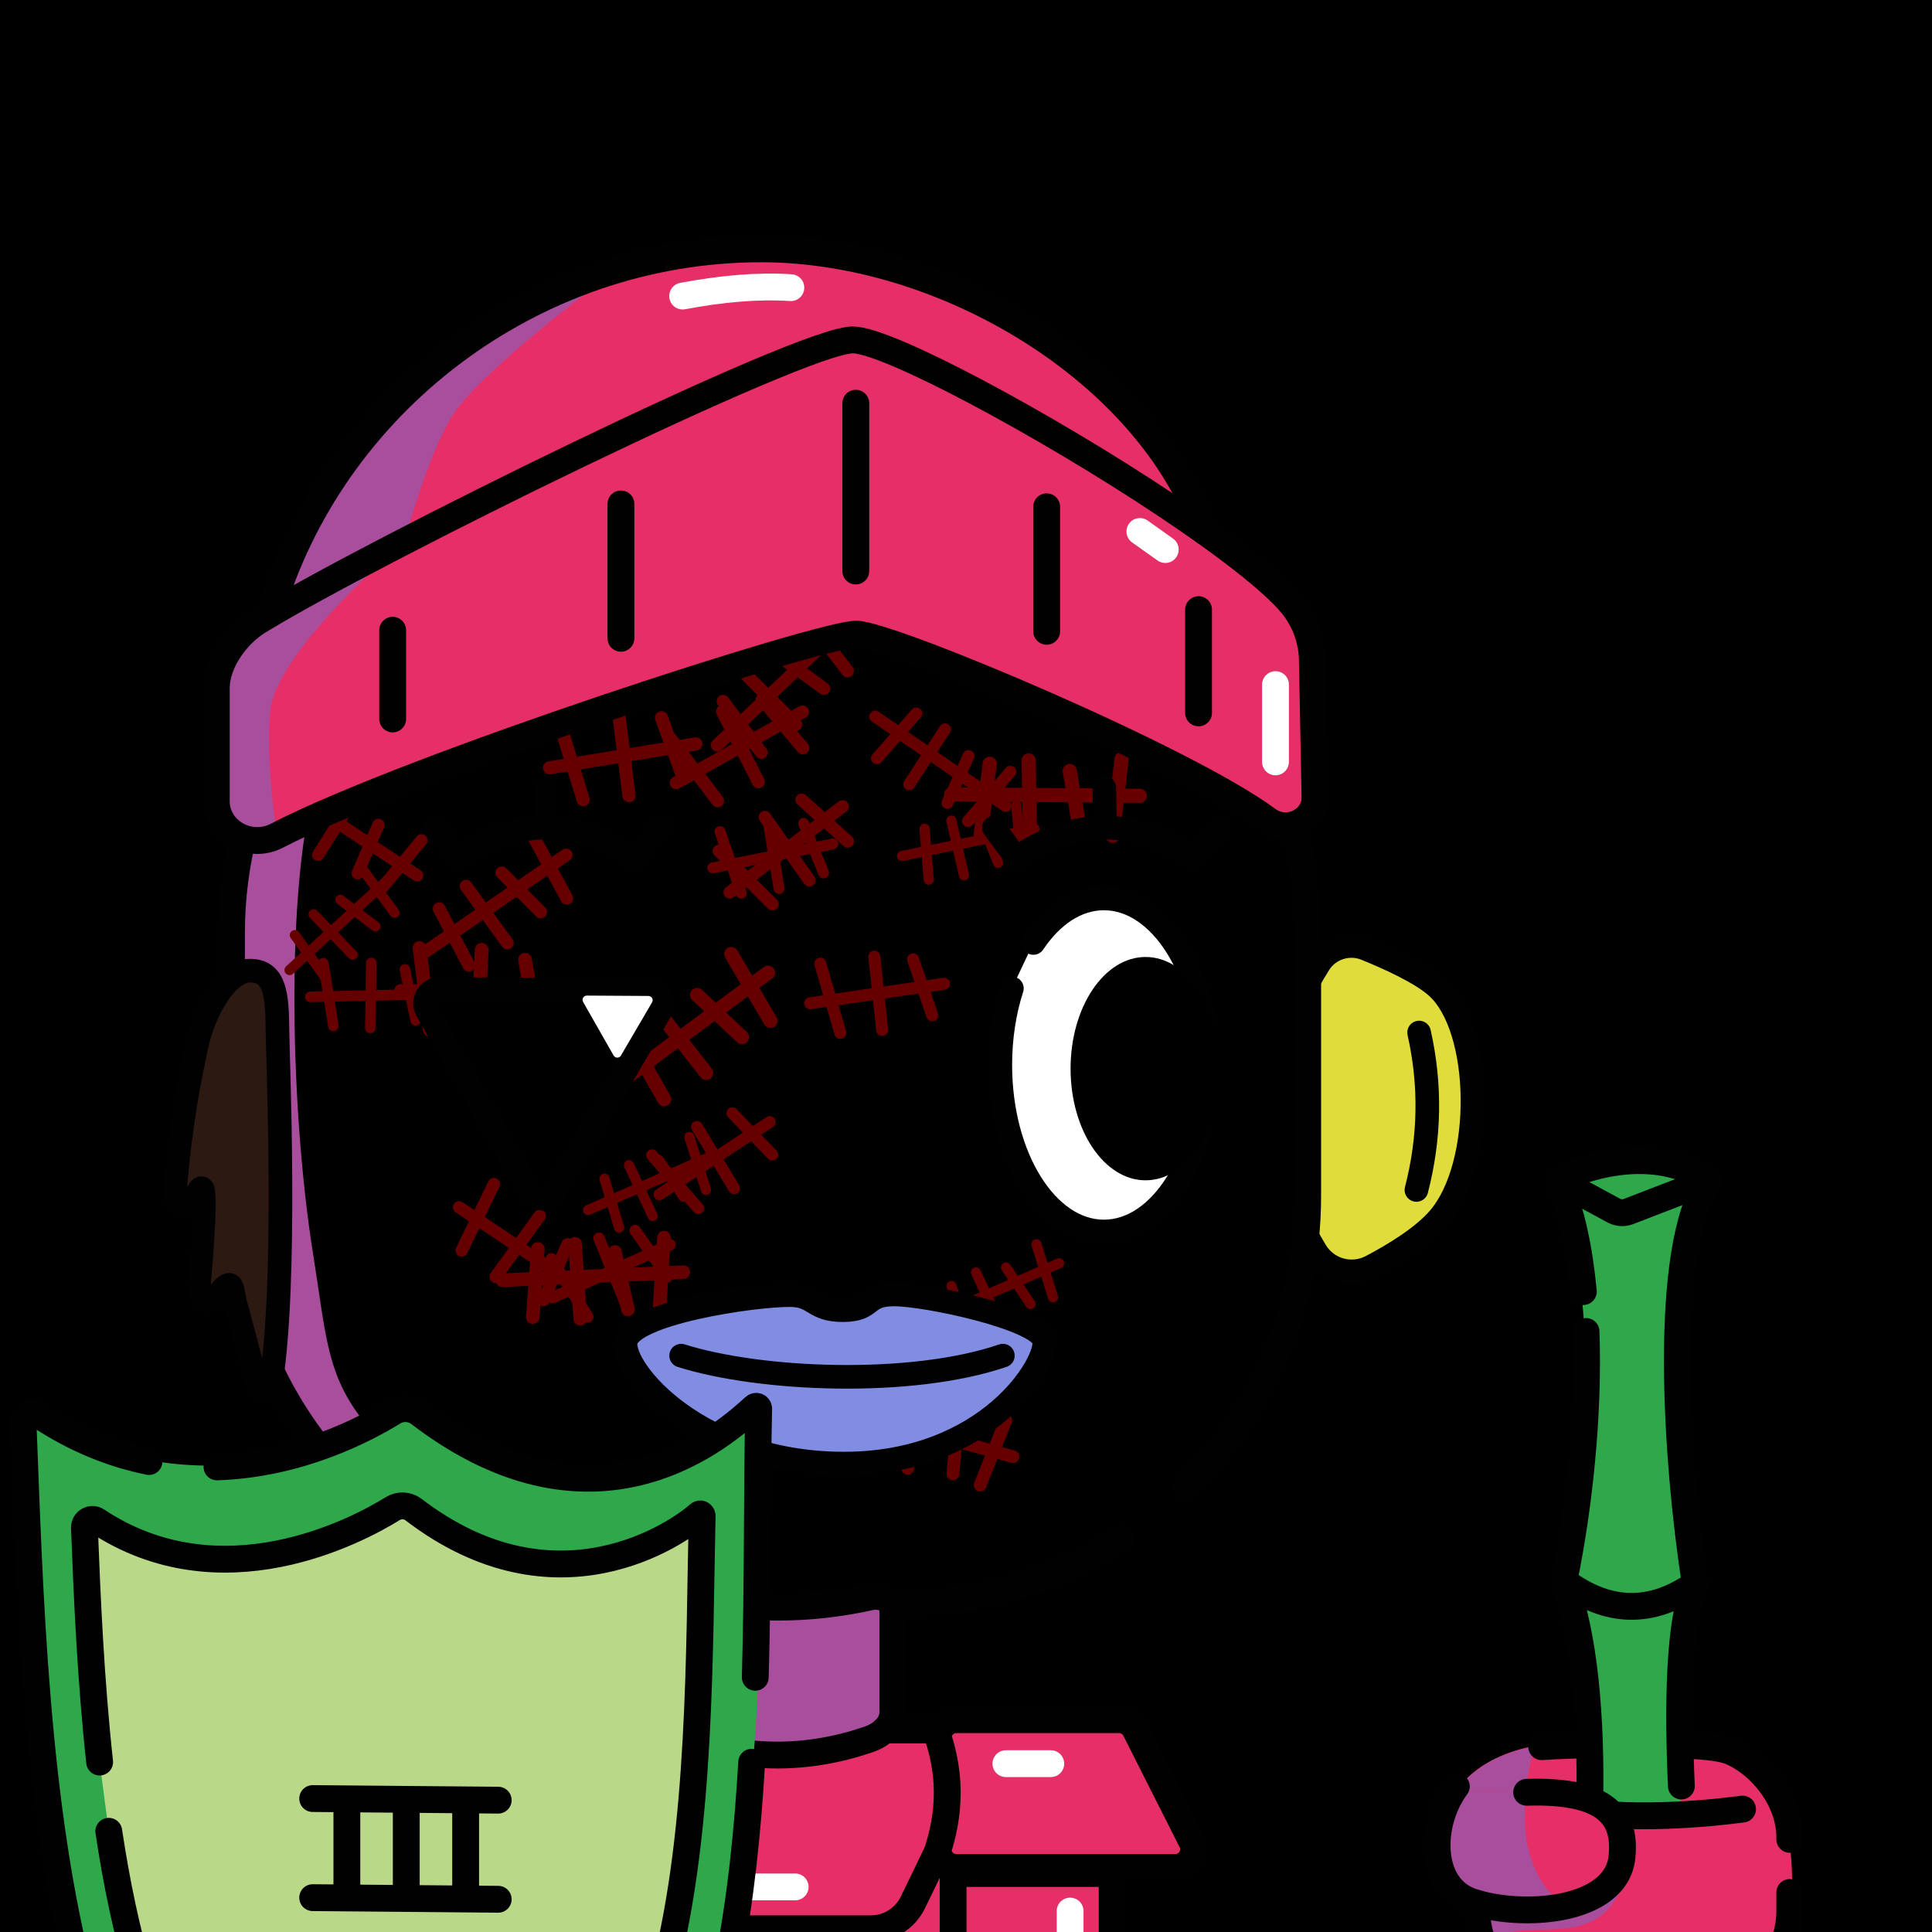
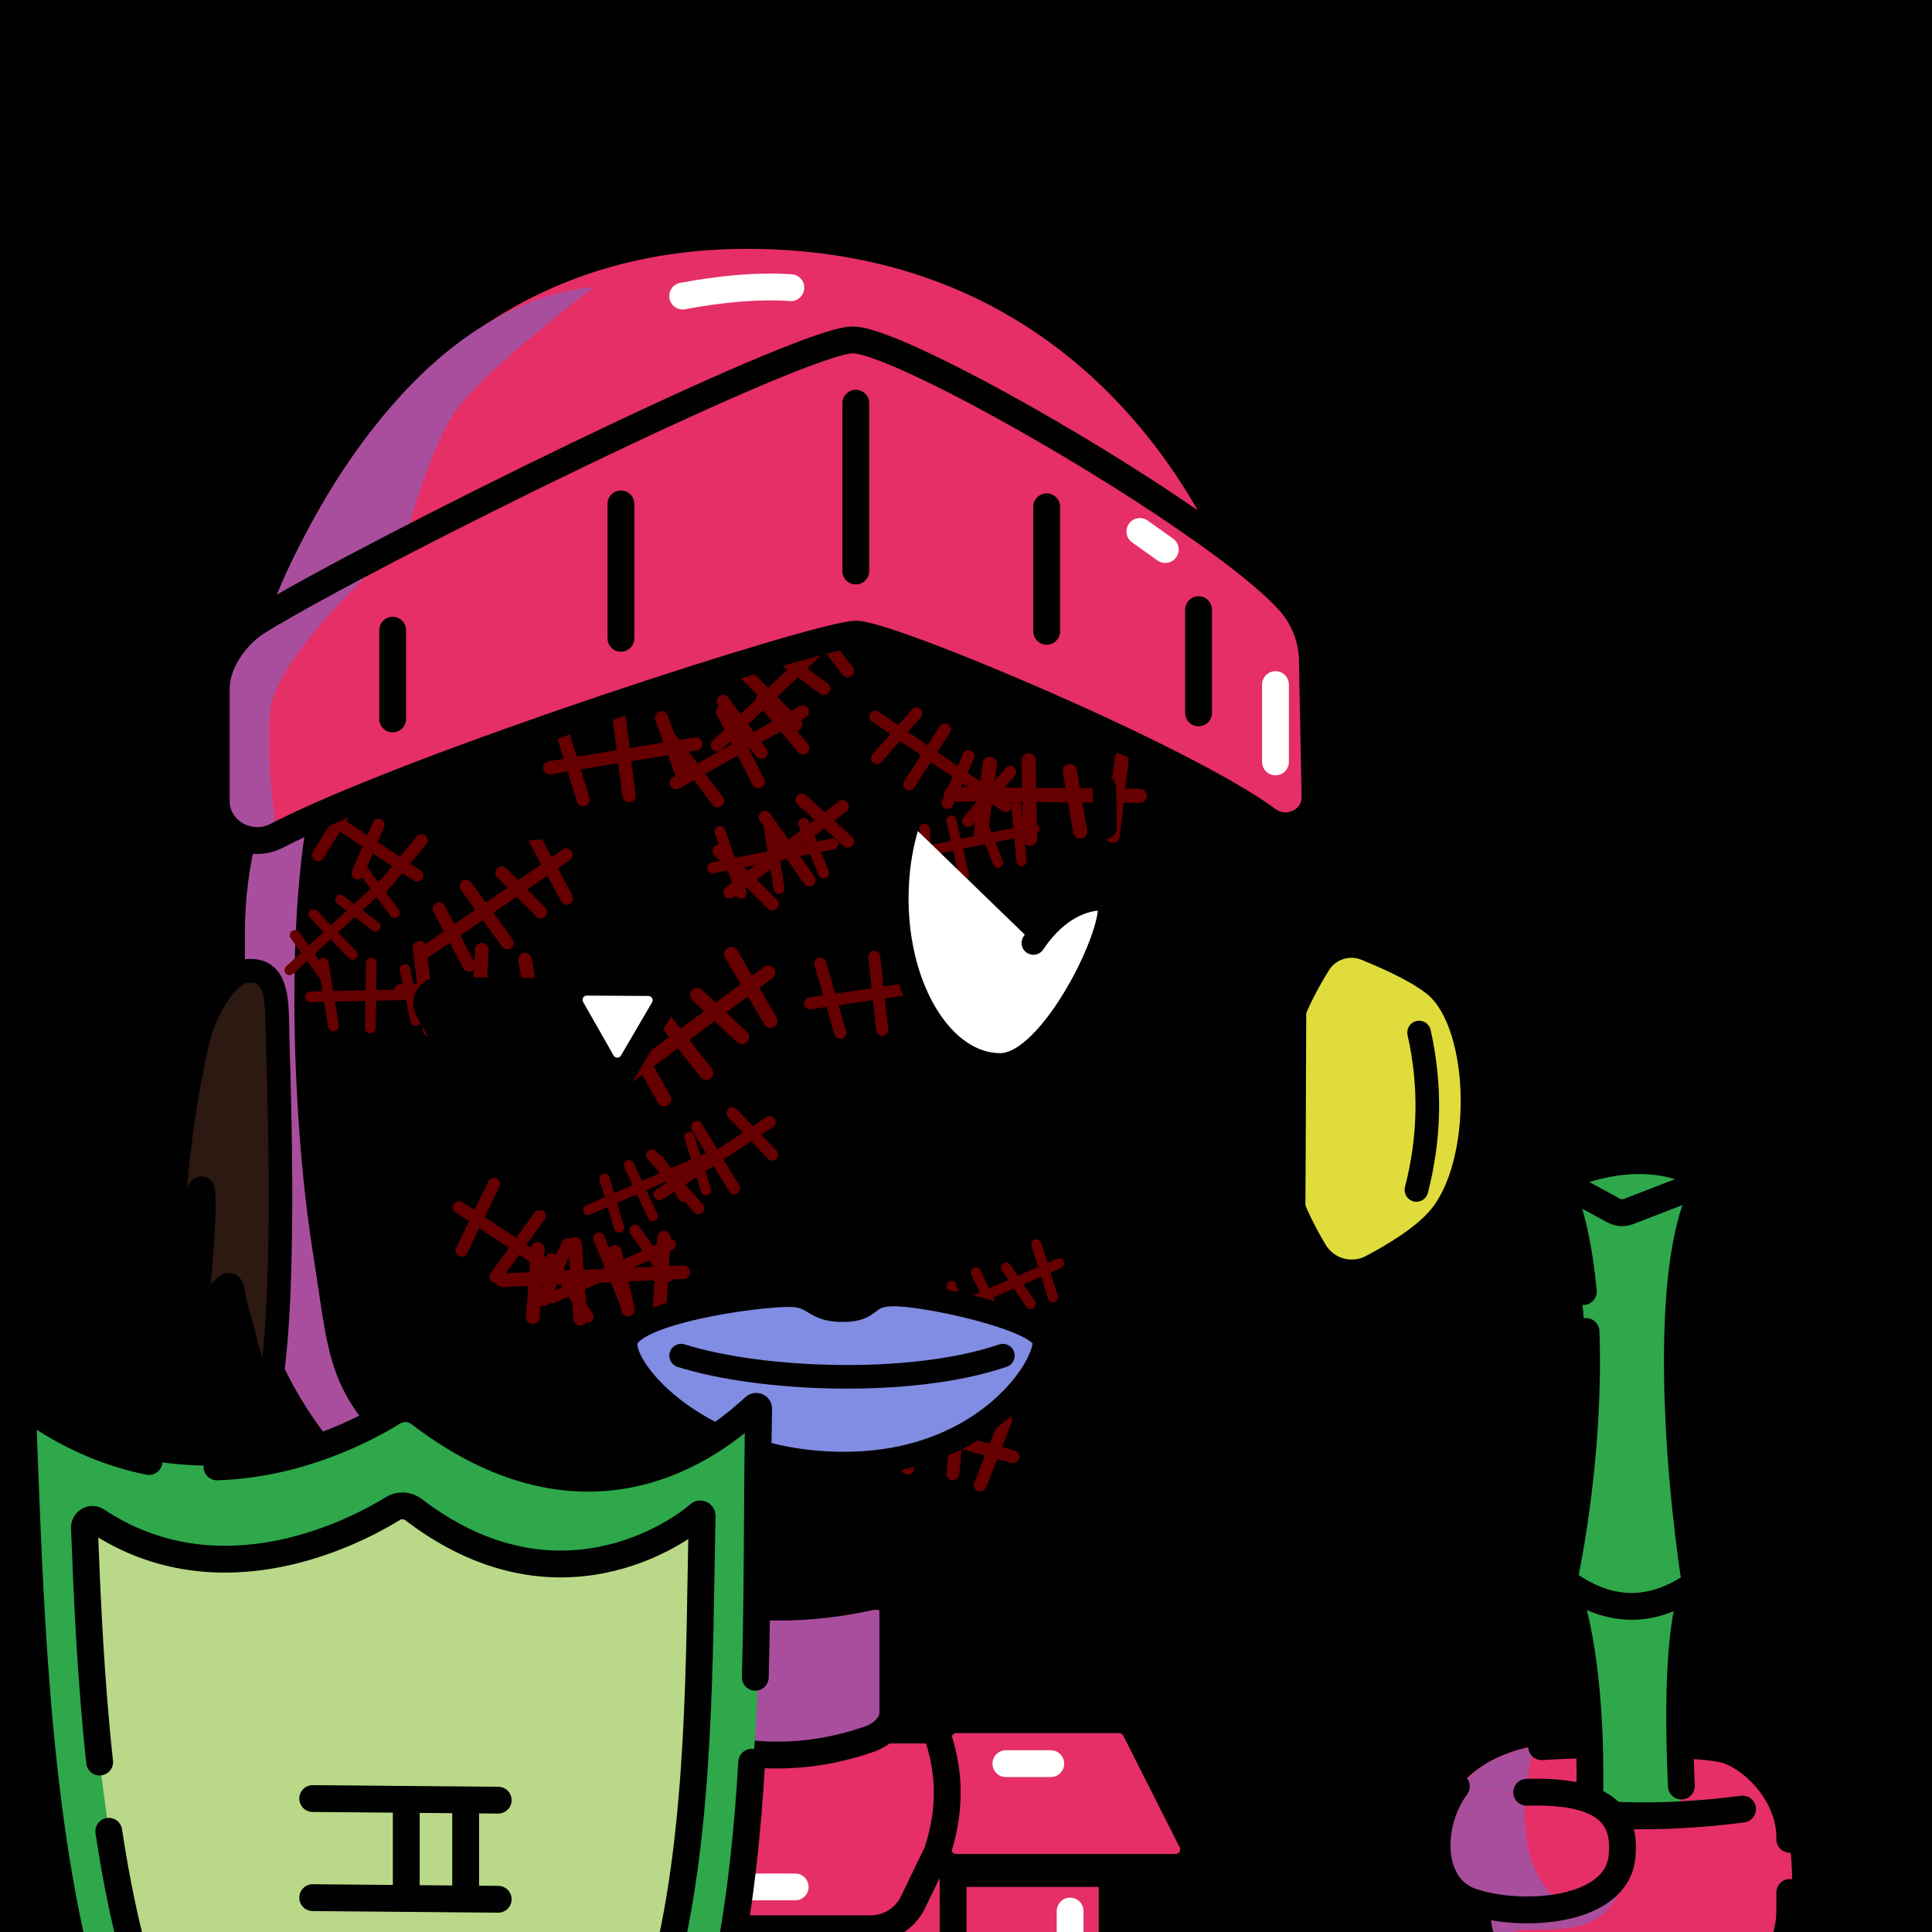
<svg xmlns="http://www.w3.org/2000/svg" version="1.1" width="1080px" height="1080px">
  <style>.s{fill:none;stroke:#010101;stroke-width:15;stroke-linecap:round;stroke-linejoin:round;stroke-miterlimit:10}.sw{stroke:#fff}.t{stroke-width:10}.b{fill:#000}.w{fill:#fff}.sh{fill:#a94e9d78;mix-blend-mode:multiply}.hr{fill:#2B1912}#sc{clip-path:url(#bc)}.t{stroke:#66000080;stroke-width: 8}.bbg{fill:hsl(24deg 34% 56%)}.ab{fill:#E52F66}.as{fill:hsl(10deg 64% 45%)}.fg,#bg{transform: scaleX(-1.0) translateX(-1080px)}#fc,#lf,#rf,#pp{transform:translate(76px, 165px) scale(0.88)}</style>
  <linearGradient id="bg" gradientUnits="userSpaceOnUse" x1="0" y1="1080" x2="1080" y2="0">
    <stop offset="0" style="stop-color:hsl(275deg 20% 60%)" />
    <stop offset="1" style="stop-color:hsl(515deg 20% 60%)" />
  </linearGradient>
  <rect style="fill:URL(#bg)" width="1080" height="1080" />
  <g class="fg">
    <g id="rf">
      <g class="s">
        <path style="fill:#E0DC3C" d="M751.6,424.7c-38.2,60.8-39,121.6-2.2,182.5c7.3,12.1,22.7,16.4,35.2,9.9c14.4-7.6,32.6-18.6,42.9-30.5c29.6-34.1,28.2-121.4-1.4-147.4c-10.1-8.9-30.1-18-44.9-24C770.4,410.8,757.8,414.8,751.6,424.7z" />
        <path d="M815.1,468.4c7.5,33.3,6.9,66.7-1.7,100" />
      </g>
    </g>
    <clipPath id="bc">
      <path class="bbg" d="M428.8,984.8l-44.4-45.4l-1.9-47.6c0,0-114.5,22.8-189.5-61.8s-65.4-165-65.4-165l0.5-168.6c0,0,3.7-87.2,57.5-125.2s70.7-73.7,247.3-75.2s217.6,46.7,249.9,85.6s47.5,92.8,47.5,138.1S729.7,683,729.7,683S712.9,788.9,665,828.9s-65.9,48.4-91.9,57S484.5,896,484.5,896l4.3,45L428.8,984.8z" />
      <path class="sh" d="M243.4,338c0,0-42.9,35-63.6,89.2s-18.3,189.5-4.7,274.3s2,87.5,152,191.9c-48.9-2.6-113.1-37.4-152.4-86.1s-39.6-80.2-45.8-178.6s10.8-176.8,23.8-207.5s51.8-68.1,70.7-88.7L243.4,338z" />
    </clipPath>
    <path class="ab" d="M878.4,973.9c0,0-46.9-1.4-65.9,29.6s-0.7,53.6,12.5,62.5c1.7,23.5,4.2,53.4,85.7,53.3c81.5-0.1,88.5-25.6,89.8-39.4s4.4-53.8-7.6-73.1C980.9,987.6,963.6,970.4,878.4,973.9z" />
    <path class="sh" d="M857.8,976.3c-21,3.9-34.1,12.3-42.8,23.9l37.8,2.3C854.2,987.7,857.8,976.3,857.8,976.3z" />
    <path class="s" d="M861.8,976.4c11.3-0.9,88.6-3.8,104.8,2.4s33.9,26.1,33.9,48.3l0,1.1" />
    <path style="fill:#2EA84A" d="M870.9,659.8c0,0,32.8,83.5,3.2,224c32.4,151.5,0,244.4,0,244.4c25.9,25.6,61.1,15.9,77.2,2.5c-15.8-101.9-15.8-201.9-4-246.9c-15.3-42-13.4-197.6,7.9-223.8C916.1,641.2,907.6,645.9,870.9,659.8z" />
    <g class="s">
      <path d="M886.6,744.3c1.7,47.2-4.1,99.3-12.4,139.4c23.1,60.2,15.5,188.1,0,246c34.3,31.7,77.5,2.7,77.5,2.7s-6.4-49.2-10.1-104.7" />
      <path d="M939.9,998.4c-2.1-46.7-1.2-92.5,7.8-112.9c-10.7-69.4-18.6-187,7.6-225.6c-37.8-24.9-84.4-0.2-84.4-0.2c7.5,17.2,12,38.7,14.2,62.3" />
      <path d="M874.1,883.7c24.5,18.4,49,19,73.5,1.8" />
      <path d="M870.9,659.8l30.6,16.6c2.7,1.6,5.8,2,8.7,0.9l45.1-17.4" />
    </g>
    <path class="ab" d="M940.2,1119.4c47.5-7.9,61-28.6,60.3-48.6s1.2-24.3-22-59.1c0,0-78,4.6-103.8-6.1s-81.7,25-66.2,42.5s15.7,29.9,21.1,39.7C835,1097.5,861.5,1128,940.2,1119.4" />
    <path class="sh" d="M885.8,1064.8c-8,3-23.6-3.1-30.9-29.1c-3-10.8-3-22.8-2-33.1l-37.8-2.3c-4.6,6.1-8,13.2-10.7,20.9c-7.7,22.3,23.2,43.4,23.2,43.4s-22.3,18.3,34.3,51.3c0,0-16.3-20-17.8-29.7c-1.5-9.7,4-6.3,28.3-8s29-14.3,34.5-22.5S893.8,1061.8,885.8,1064.8z" />
    <g class="s">
      <path d="M1000.5,1057.9v10.1c0,28.4-23.1,51.4-51.7,51.4h-71.5c-28.5,0-51.7-23-51.7-51.4v-4" />
      <path d="M902.3,1014.6c15,0.9,40.2,0.8,71.8-3.3" />
      <path d="M853.4,1001.9c46.7-1.5,55.4,15.3,53.3,36.1c-3.1,31-56.2,34.5-84.1,25c-24.1-8.2-24-43.5-8.5-64.4" />
    </g>
    <path class="bbg" d="M428.8,984.8l-44.4-45.4l-1.9-47.6c0,0-114.5,22.8-189.5-61.8s-65.4-165-65.4-165l0.5-168.6c0,0,3.7-87.2,57.5-125.2s70.7-73.7,247.3-75.2s217.6,46.7,249.9,85.6s47.5,92.8,47.5,138.1S729.7,683,729.7,683S712.9,788.9,665,828.9s-65.9,48.4-91.9,57S484.5,896,484.5,896l4.3,45L428.8,984.8z" />
    <path class="sh" d="M243.4,338c0,0-42.9,35-63.6,89.2s-18.3,189.5-4.7,274.3s2,87.5,152,191.9c-48.9-2.6-113.1-37.4-152.4-86.1s-39.6-80.2-45.8-178.6s10.8-176.8,23.8-207.5s51.8-68.1,70.7-88.7L243.4,338z" />
    <g id="sc">
      <symbol id="sc0" class="s t">
        <line x1="16.2" y1="37.7" x2="106.2" y2="40.4" />
        <line x1="27.4" y1="12.9" x2="32.5" y2="60.6" />
        <line x1="60.3" y1="63.5" x2="63.6" y2="14.6" />
        <line x1="88.7" y1="20.8" x2="94.8" y2="59.7" />
      </symbol>
      <symbol id="sc1" class="s t">
        <line x1="16.2" y1="37.7" x2="122.7" y2="40.4" />
        <line x1="38.3" y1="20.8" x2="32.5" y2="60.6" />
        <line x1="112.8" y1="19.3" x2="107" y2="62.7" />
        <line x1="60.3" y1="63.5" x2="60.3" y2="19.3" />
        <line x1="83.4" y1="25.7" x2="88.7" y2="60" />
      </symbol>
      <g transform="translate(515 407) rotate(-1) scale(0.99)">
        <use href="#sc1" />
      </g>
      <g transform="translate(487 455) rotate(-13) scale(0.71)">
        <use href="#sc1" />
      </g>
      <g transform="translate(380 460) rotate(-13) scale(0.76)">
        <use href="#sc0" />
      </g>
      <g transform="translate(340 650) rotate(-35) scale(0.82)">
        <use href="#sc0" />
      </g>
      <g transform="translate(163 405) rotate(32) scale(0.85)">
        <use href="#sc1" />
      </g>
      <g transform="translate(262 640) rotate(32) scale(0.86)">
        <use href="#sc0" />
      </g>
      <g transform="translate(434 532) rotate(-10) scale(0.84)">
        <use href="#sc0" />
      </g>
      <g transform="translate(286 398) rotate(-11) scale(0.92)">
        <use href="#sc0" />
      </g>
      <g transform="translate(207 513) rotate(-36) scale(0.89)">
        <use href="#sc1" />
      </g>
      <g transform="translate(348 416) rotate(-31) scale(0.90)">
        <use href="#sc0" />
      </g>
      <g transform="translate(263 681) rotate(-4) scale(0.95)">
        <use href="#sc1" />
      </g>
      <g transform="translate(284 704) rotate(-26) scale(0.80)">
        <use href="#sc0" />
      </g>
      <g transform="translate(376 482) rotate(-39) scale(0.88)">
        <use href="#sc0" />
      </g>
      <g transform="translate(592 384) rotate(-30) scale(0.70)">
        <use href="#sc0" />
      </g>
      <g transform="translate(307 657) rotate(-25) scale(0.71)">
        <use href="#sc1" />
      </g>
      <g transform="translate(135 531) rotate(-44) scale(0.71)">
        <use href="#sc1" />
      </g>
      <g transform="translate(367 403) rotate(-45) scale(0.89)">
        <use href="#sc1" />
      </g>
      <g transform="translate(160 530) rotate(-3) scale(0.74)">
        <use href="#sc0" />
      </g>
      <g transform="translate(495 367) rotate(33) scale(0.83)">
        <use href="#sc1" />
      </g>
      <g transform="translate(469 753) rotate(14) scale(0.89)">
        <use href="#sc1" />
      </g>
      <g transform="translate(309 587) rotate(-38) scale(0.99)">
        <use href="#sc1" />
      </g>
      <g transform="translate(208 518) rotate(-1) scale(0.96)">
        <use href="#sc0" />
      </g>
      <g transform="translate(501 717) rotate(-25) scale(0.71)">
        <use href="#sc1" />
      </g>
    </g>
    <g class="s">
      <path d="M627.2,859.6c-35.5,23-77.9,36.4-123.4,36.4h-19.4v41.5" />
      <path d="M384.9,941v-45h-28.3c-125.5,0-227.2-101.7-227.2-227.2V521.6c0-79.9,41.2-150.1,103.5-190.6" />
-       <path d="M629.9,332.6c61,40.8,101.1,110.2,101.1,189v147.2c0,63.7-26.2,121.3-68.5,162.6" />
    </g>
    <path class="ab" d="M145.5,364.8c0,0,52.8-225.7,272.1-225.7s276.8,201.7,276.8,201.7L145.5,364.8z" />
    <path class="ab" d="M120.9,447.8v-63c0-14.4,11-29.9,23.7-37.7c63.6-39,303.3-157.1,332.1-157.1c19.5,0,107.8,47.5,174.5,91.9c32,21.3,60.3,42.8,71.3,56.4c6.9,8.6,10.8,19.1,11.1,30l1.5,77.1c0.3,13.3-15.5,21-26.5,12.9C662.4,424,498,354.8,478.7,354.5c-19.3-0.3-248.4,73.6-324,112.7C139.4,475.1,120.9,464.5,120.9,447.8z" />
    <path class="sh" d="M332.1,160.4c0,0-65.6,49.4-79.6,72.5s-26.4,69.7-26.4,69.7s-72.8,61.9-75.2,95.9s4.6,71.4,4.6,71.4s-33.3,9.6-34.6-56.4c-1.4-66,31.8-76.1,31.8-76.1S214.8,171.8,332.1,160.4z" />
    <g class="s">
      <path d="M120.9,447.8v-63c0-14.4,11-29.9,23.7-37.7c63.6-39,303.3-157.1,332.1-157.1c19.5,0,107.8,47.5,174.5,91.9c32,21.3,60.3,42.8,71.3,56.4c6.9,8.6,10.8,19.1,11.1,30l1.5,77.1c0.3,13.3-15.5,21-26.5,12.9C662.4,424,498,354.8,478.7,354.5c-19.3-0.3-248.4,73.6-324,112.7C139.4,475.1,120.9,464.5,120.9,447.8z" />
-       <path d="M150.9,343.3c34-116.9,145.8-204.2,274.6-204.2c103.5,0,216.1,69.1,247.7,157.9" />
      <line x1="478.4" y1="225.4" x2="478.4" y2="319.2" />
      <line x1="585.1" y1="283.3" x2="585.1" y2="352.9" />
      <line x1="670" y1="340.8" x2="670" y2="398.5" />
      <line x1="347.1" y1="281.7" x2="347.1" y2="356.8" />
      <line x1="219.5" y1="352.3" x2="219.5" y2="401.9" />
      <g class="sw">
        <path d="M381.6,165.5c22-4.1,41.7-5.9,60.5-4.7" />
        <line x1="637.2" y1="297.1" x2="651.4" y2="307.2" />
        <line x1="713" y1="382.7" x2="713" y2="425.9" />
      </g>
    </g>
    <path class="ab" d="M241.2,1137.2v-93.9l-36.9-0.6c0,0-10-5.4-2.9-19.3c7-13.9,34-62.7,34-62.7l110.3,0.6l5.6,5.8h18.8l1.8-72.4c0,0,44.9,4.5,63.3,3.7c18.4-0.8,62.3-3.7,62.3-3.7l1.4,72.4h26.5l9.1-5.8h93.1l9.1,9.9l30.4,61.8c0,0-4.2,10.8-12.9,10.8s-34.5,0-34.5,0l-0.4,95.6L241.2,1137.2z" />
    <path class="sh" d="M345.7,961.3c0,0-38.3,19.8-53.6,48.8c-10.9,20.6-6.5,135.4-6.5,135.4h-44.5v-101.6l-36.9-1.1l-6.7-11.6l37.8-70.3L345.7,961.3z" />
    <path class="sh" d="M371.9,894.7l-1.8,69.3c0,0,27.9,17.1,65.1,17.1s63.7-17.1,63.7-17.1v-69.3c0,0-49.5,3.7-66,3.7S371.9,894.7,371.9,894.7z" />
    <g class="s">
      <path d="M352.7,1033.1l20.2,32.7c4.8,7.7,13.2,12.4,22.2,12.4h91.7c10,0,19.1-5.7,23.5-14.7l13.3-27.5" />
      <line x1="370.1" y1="967.1" x2="351.8" y2="967.1" />
      <line x1="524.4" y1="967.1" x2="494.5" y2="967.1" />
      <path d="M207.7,1043.3h134.7c5.6,0,10.1-4.5,10.1-10.1c-8.5-22.8-9.9-44,0-62.4c0-5.6-4.5-10.1-10.1-10.1H239.2c-3.7,0-7.1,2-8.9,5.3l-31.5,62.4C195.2,1035.2,200,1043.3,207.7,1043.3z" />
      <rect x="532.8" y="1047.3" width="88.9" height="98.2" />
      <rect x="241.2" y="1047.3" width="88.9" height="98.2" />
      <path d="M529.4,997.3c-0.5-8.7-2.1-17.3-4.9-25.9c0-5.6,4.5-10.1,10.1-10.1h91c3.7,0,7.1,2,8.9,5.3l31.5,62.4c3.6,6.7-1.2,14.9-8.9,14.9H534.5c-5.6,0-10.1-4.5-10.1-10.1C528.3,1021.6,530,1009.4,529.4,997.3" />
      <path d="M485.4,972.4c-33.7,11.5-67.4,11.6-101,0.2c-8.7-3-14.2-9-14.2-15.5v-58.8c0-4.2,6.1-7.1,12-5.8c34.7,7.8,69.4,7.9,104.2,0.2c6.3-1.4,12.7,1.7,12.7,6.1v58.8C498.9,963.9,493.7,969.6,485.4,972.4z" />
      <g class="sw">
        <line x1="399.4" y1="1054.8" x2="444.5" y2="1054.8" />
        <line x1="562.3" y1="985.9" x2="587.4" y2="985.9" />
        <line x1="598.2" y1="1068.3" x2="598.2" y2="1084.5" />
        <line x1="298.7" y1="1075.5" x2="298.7" y2="1087.1" />
      </g>
    </g>
    <g id="fc">
      <path class="s b" d="M325.07,441.54l-132.29-0.8c-7.01-0.04-11.44,7.52-7.97,13.61l65.45,114.97c3.47,6.09,12.23,6.15,15.77,0.1l66.84-114.17C336.42,449.2,332.08,441.59,325.07,441.54z" />
      <path class="w" d="M325.55,445.17l-39.15-0.24c-2.07-0.01-3.38,2.23-2.36,4.03l19.37,34.02c1.03,1.8,3.62,1.82,4.67,0.03l19.78-33.79C328.9,447.43,327.62,445.18,325.55,445.17z" />
      <path class="s" style="fill:#818DE2" d="M481.23,634.78c20.35-0.19,92.76,15.29,95.63,29.24c2.87,13.95-35.62,78.2-127.09,78.2s-141.18-58.93-138.68-77.23c2.5-18.3,81.29-30.02,104.73-29.78c15.85,0.16,14.22,9.63,33.41,9.55S462.35,634.95,481.23,634.78z" />
      <path class="s" d="M346.32,673.65c50.33,15.91,146.21,19.87,204.37,0" />
-       <path class="s w" d="M570.08,411.51c11.74-17.55,27.48-28.29,44.78-28.29c36.33,0,65.79,47.36,65.79,105.78s-29.45,105.78-65.79,105.78c-36.33,0-65.79-47.36-65.79-105.78c0-17.54,2.65-34.08,7.35-48.64" />
+       <path class="s w" d="M570.08,411.51c11.74-17.55,27.48-28.29,44.78-28.29s-29.45,105.78-65.79,105.78c-36.33,0-65.79-47.36-65.79-105.78c0-17.54,2.65-34.08,7.35-48.64" />
      <ellipse cx="641.33" cy="491.34" rx="47.63" ry="70.93" />
      <g class="s">
        <path d="M333.74,338.23l-17.39,19.25c-37.25-25.66-74.51-25.66-111.76,0l-14.28-19.25" />
        <line x1="260.47" y1="312.86" x2="260.89" y2="338.23" />
-         <path d="M688.41,338.23l-17.39,19.25c-37.25-25.66-74.51-25.66-111.76,0l-14.28-19.25" />
        <line x1="615.14" y1="312.86" x2="615.56" y2="338.23" />
      </g>
    </g>
    <g id="lf">
      <path class="s hr" d="M89.9,467.4c-0.2-22.8-1.3-38.3-17.5-38.3c-15.4,0-29.3,27.1-33.5,46c-5.1,22.9-10.7,52-14.1,93.3c-0.9,10.4,8.2,13.2,11.3,7.8c1.3-2.2,3.9-9.2,5.7-8.9c3,0.4,0.3,37.4-1.6,58.8c-0.6,6.5,2.1,20.6,12.1,8.4c10-12.2,8.5-2.8,10.7,5.5c2.2,8.2,13.6,50.8,13.6,50.8c1.3,8.2,7.2,9.5,9.1,0C96.1,626,90.1,485.8,89.9,467.4z" />
    </g>
    <path style="fill:#2EA84A" d="M13.5,789.5c0,0,1.5,192.5,22,274.5s60,225,188.5,220.5S388.5,1200,410.5,1072S424,786.5,424,786.5s-83,88.5-197.5,0C111,858.5,13.5,789.5,13.5,789.5z" />
    <g class="s">
      <path d="M83.3,817c-19.9-4-40.8-12.1-61.7-26c-3.8-2.5-8.9,0.4-8.7,4.9c7.3,186.6,12.3,489.7,208.7,489.7c153.9,0,189.7-147,198.6-300.5" />
      <path d="M422.2,937.6c1.5-52.9,0.9-104.8,1.9-150.1c0-1.2-1.4-1.8-2.3-1c-14.5,13-86.7,80.6-187.3,3.6c-4.2-3.2-10-3.6-14.6-0.8c-15.2,9.4-52.3,29.2-98.6,30.7" />
      <path style="fill:#B9D988" d="M60.8,1023.7C77.9,1137.4,118.2,1242,221,1242c176.6,0,168.1-244.2,171.5-394.6c0-0.9-1.1-1.5-1.8-0.8c-11.5,10.3-79.8,58.3-159.5-2.7c-3.4-2.6-8-2.8-11.6-0.6c-20,12.4-96,52.9-165.5,6.8c-3-2-7,0.3-6.9,3.9c1.5,39.2,3.5,85,8.5,131" />
      <line x1="227.1" y1="1008.9" x2="227.1" y2="1058" />
      <line x1="260.3" y1="1008.9" x2="260.3" y2="1058" />
-       <line x1="193.9" y1="1008.9" x2="193.9" y2="1058" />
      <line x1="174.8" y1="1060.8" x2="278.5" y2="1061.7" />
      <line x1="174.8" y1="1005.4" x2="278.5" y2="1006.3" />
    </g>
  </g>
</svg>